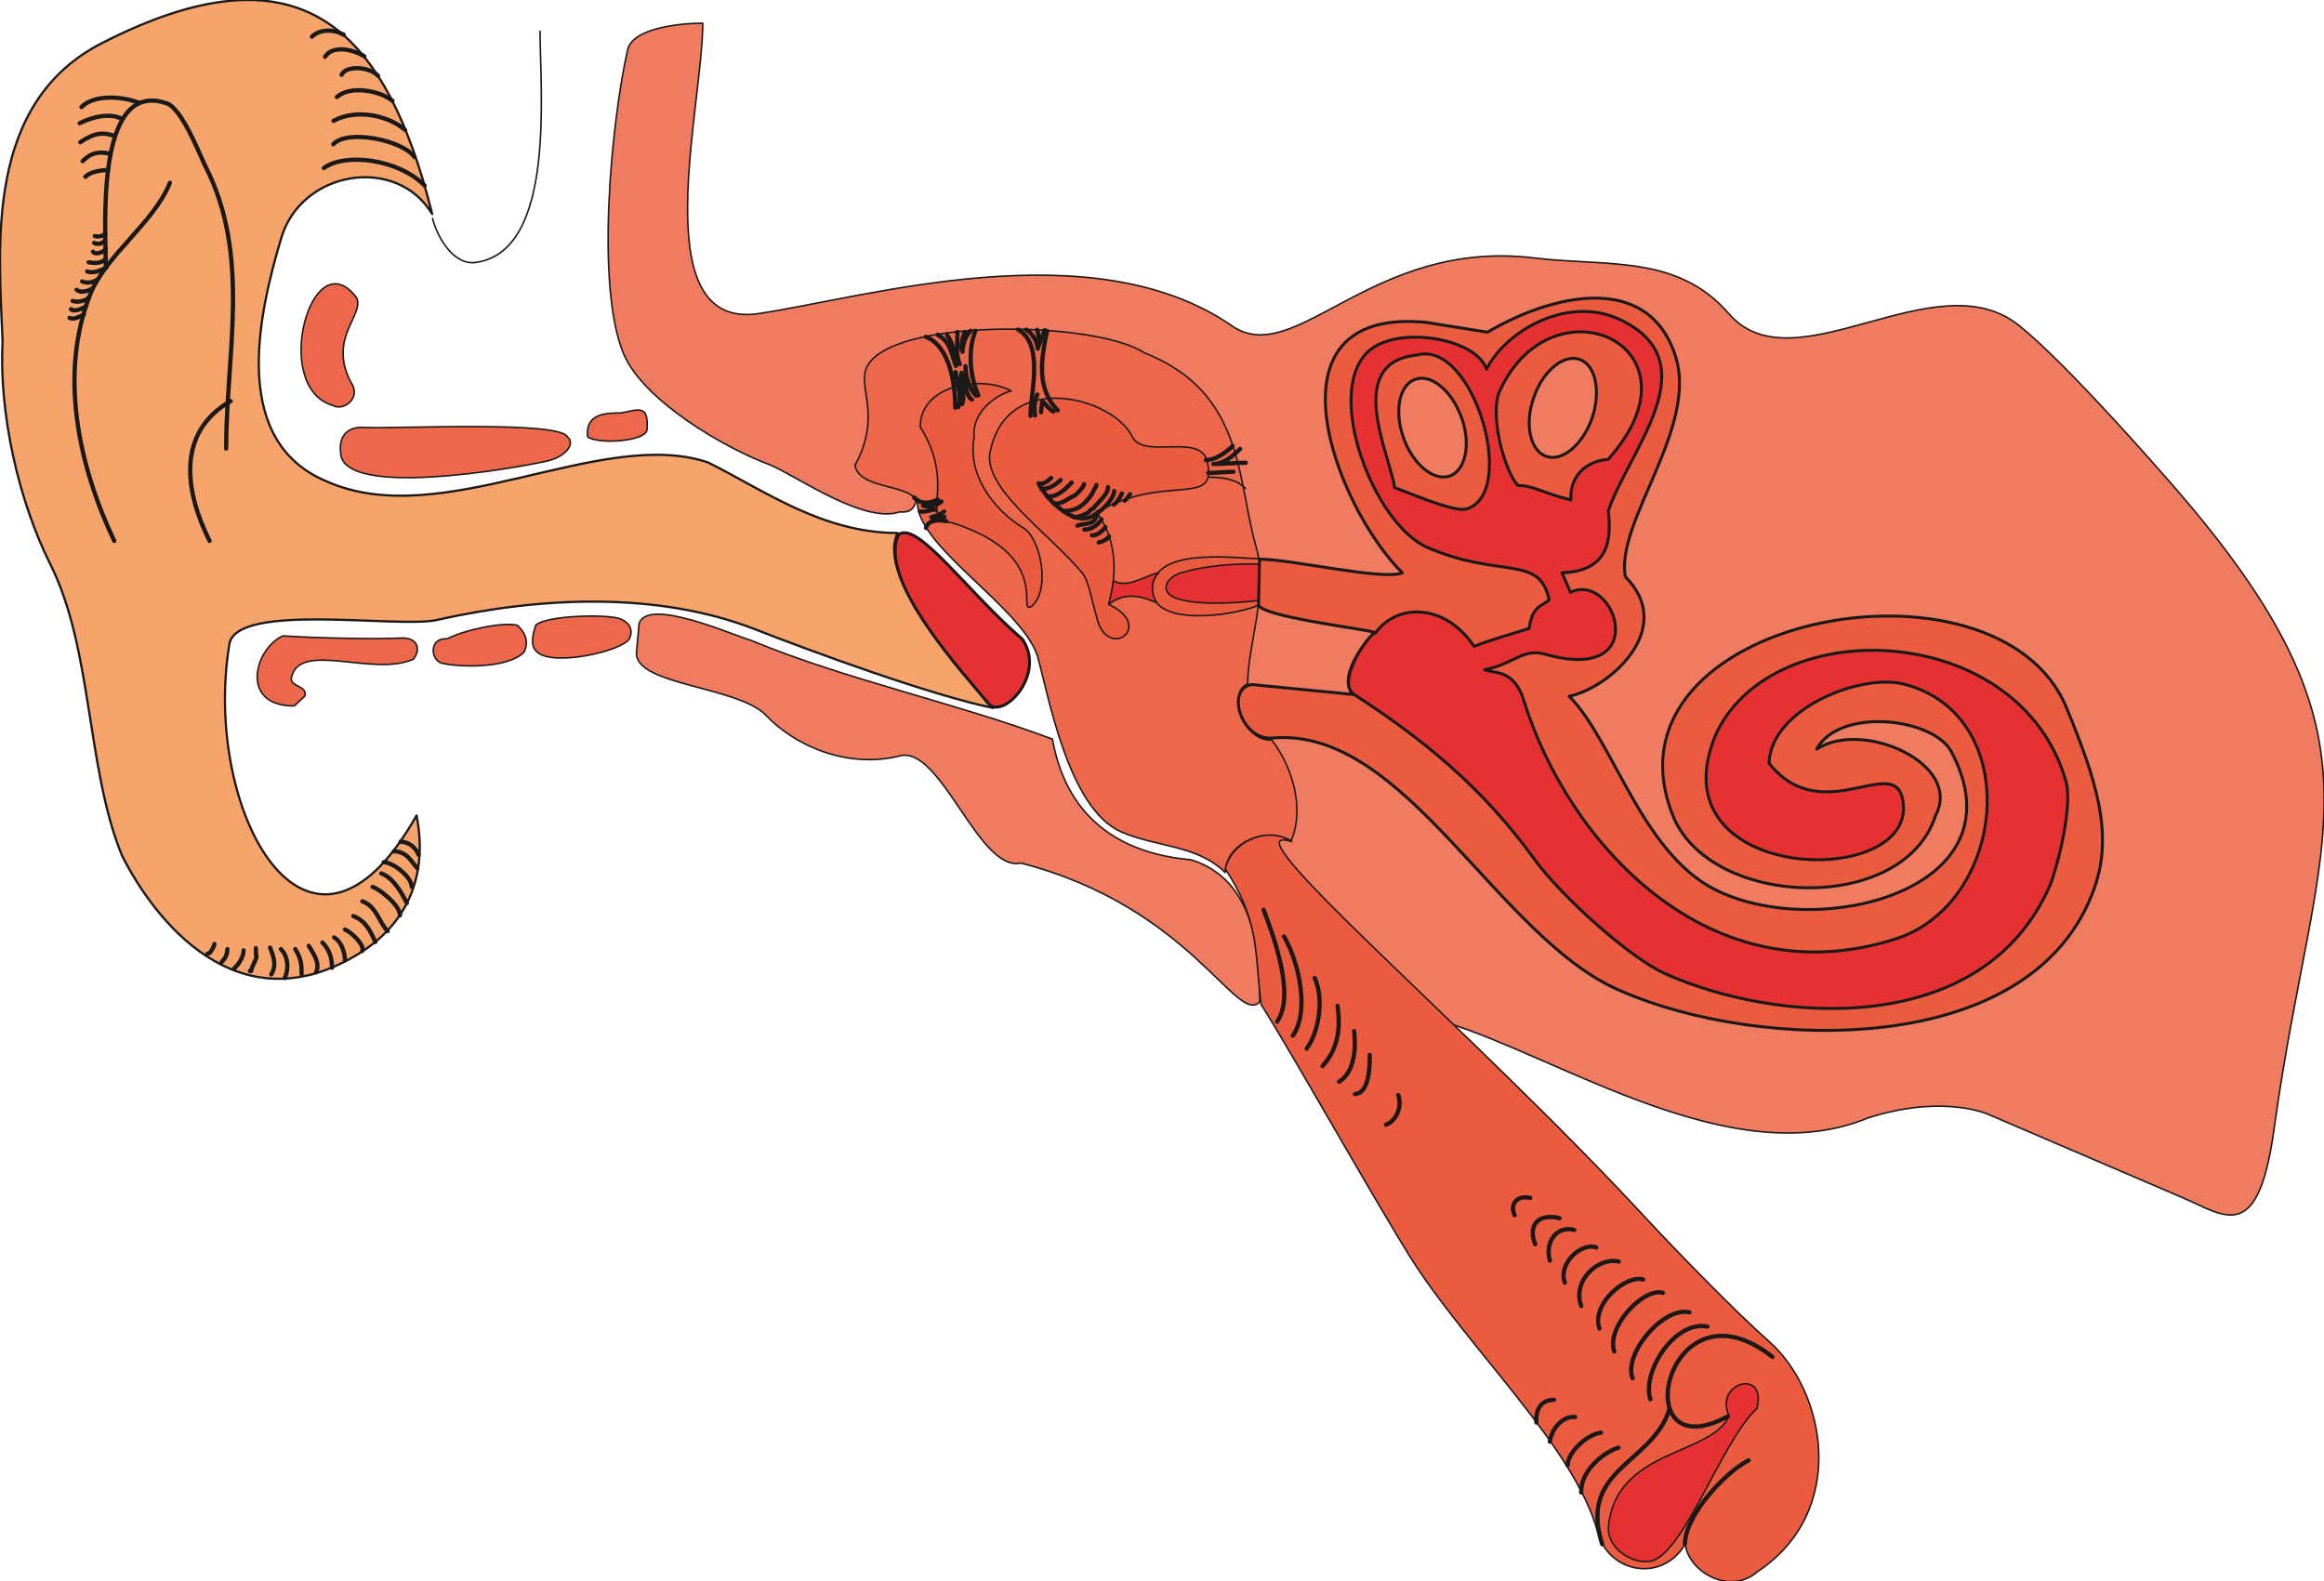
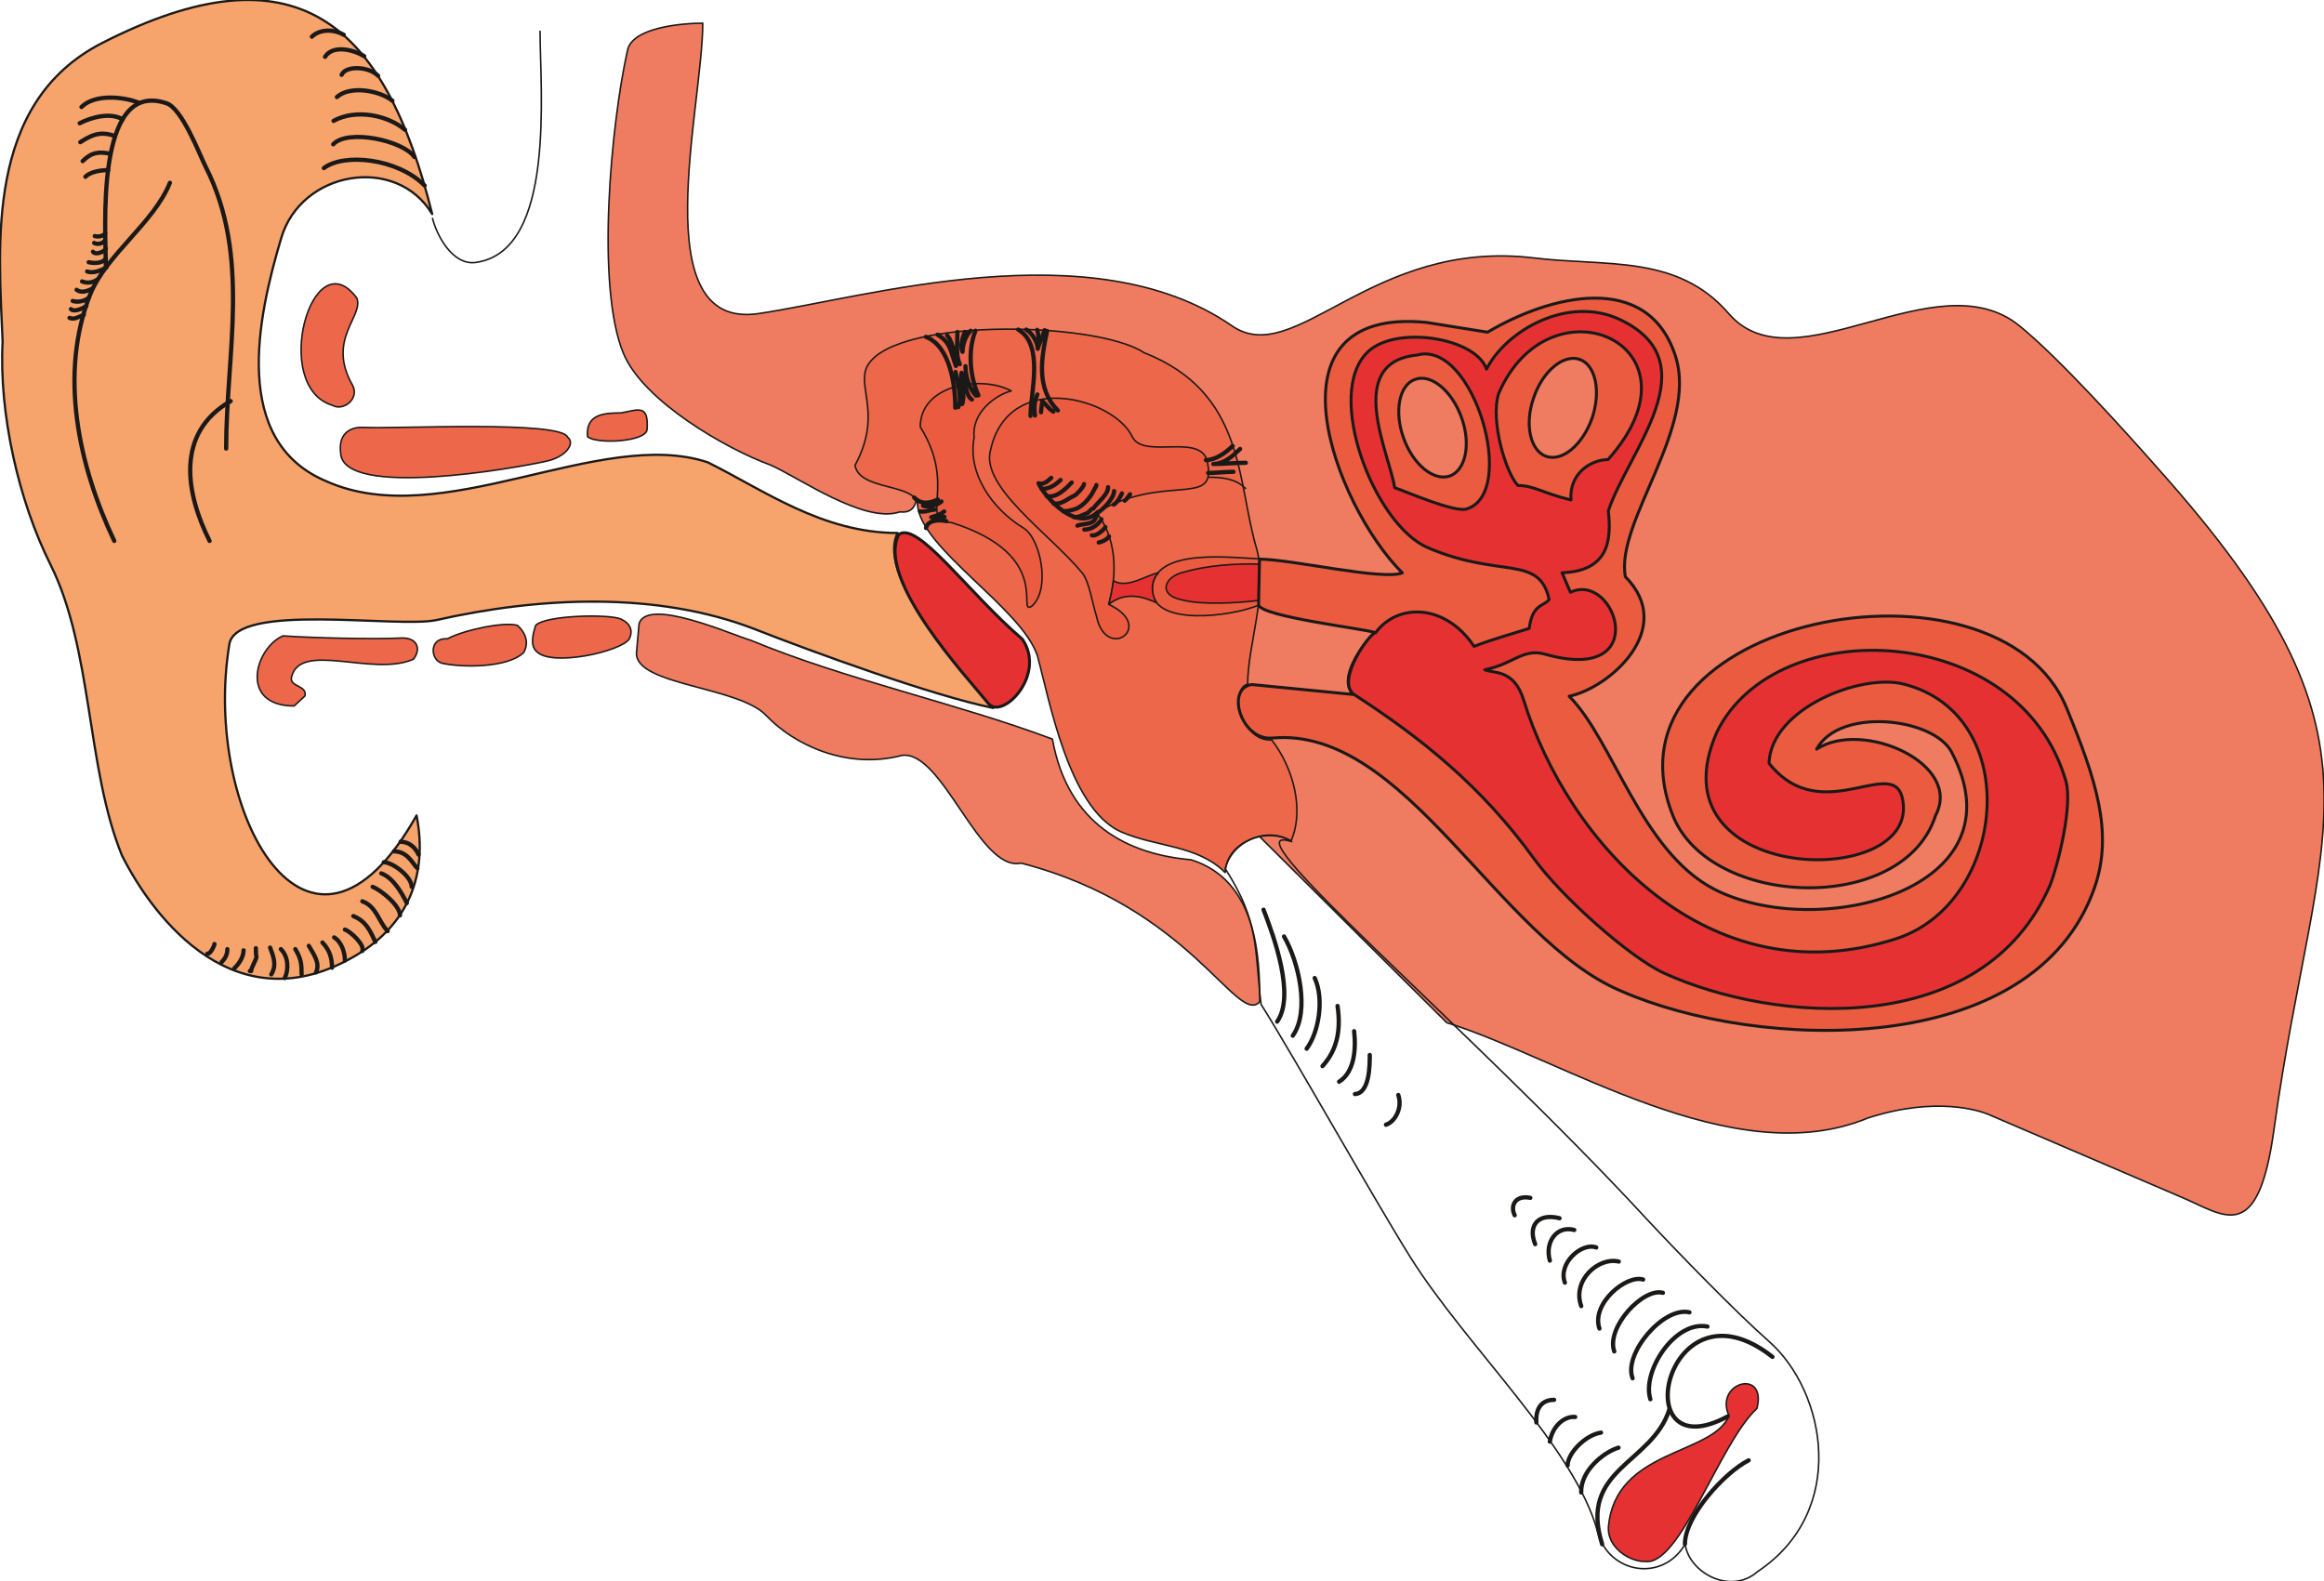
<svg xmlns="http://www.w3.org/2000/svg" xml:space="preserve" width="741.808" height="504.869" fill-rule="evenodd" stroke-linejoin="round" stroke-width="28.222" preserveAspectRatio="xMidYMid" version="1.2" viewBox="0 0 19627 13358">
  <defs class="ClipPathGroup">
    <clipPath id="a" clipPathUnits="userSpaceOnUse">
      <path d="M0 0h19627v13358H0z" />
    </clipPath>
  </defs>
  <g class="SlideGroup">
    <g class="Slide" clip-path="url(#a)">
      <g class="Page">
        <g class="com.sun.star.drawing.ClosedBezierShape">
          <path fill="none" d="M5129 189h14507v10082H5129z" class="BoundingBox" />
          <path fill="#EF7B60" d="M5935 196c0 706-498 2596 470 2453 907-134 2815-714 3999 103 536 371 1174-740 2553-573 607 74 1209-33 1643 470 551 639 1749-470 2455 103 338 274 907 907 1173 1209 2063 2311 1339 2944 976 5584-135 975-414 724-772 571l-1646-706c-56-23-427-155-1010 33-1140 473-2586-503-3558-805L7744 4189c-13 115-64 143-145 135-302 102-859-295-1092-396-371-135-1075-539-1242-943-236-570-102-1949 33-2553 33-203 470-236 637-236Z" />
          <path fill="none" stroke="#1B1918" stroke-linecap="round" stroke-width="13" d="M5935 196c0 706-498 2596 470 2453 907-134 2815-714 3999 103 536 371 1174-740 2553-573 607 74 1209-33 1643 470 551 639 1749-470 2455 103 338 274 907 907 1173 1209 2063 2311 1339 2944 976 5584-135 975-414 724-772 571l-1646-706c-56-23-427-155-1010 33-1140 473-2586-503-3558-805L7744 4189c-13 115-64 143-145 135-302 102-859-295-1092-396-371-135-1075-539-1242-943-236-570-102-1949 33-2553 33-203 470-236 637-236Z" />
        </g>
        <g class="com.sun.star.drawing.ClosedBezierShape">
          <path fill="none" d="M2165 2390h3309v3581H2165z" class="BoundingBox" />
          <path fill="#ED674A" d="M3490 5569c66-79 41-180-91-180-239 12-748 0-1009-18-236 101-375 592 94 592l91-84c23-89-127-76-114-155 68-315 686-5 1029-155Zm0 0Zm879-287c-114-31-442 36-592 114-155-12-144 178-45 206 170 38 558 41 691-91 73-127-54-229-54-229Zm0 0Zm875-53c-102-44-636-33-720 53-18 58-53 168 8 221 125 132 717 0 783-107 31-66 13-127-71-167Zm0 0Zm0-1741c-135 0-300 7-282 200 69 66 500 46 503-63 13-211-71-165-221-137Zm0 0Zm-2175 122c-123-5-212 61-192 218 21 385 1480 125 1731 69 166-33 255-150 186-204-55-144-1459-68-1725-83Zm0 0Zm-56-1093c-377-507-730 752-204 907 89 51 227-53 170-167-226-392 97-585 34-740Z" />
          <path fill="none" stroke="#1B1918" stroke-linecap="round" stroke-width="13" d="M3490 5569c66-79 41-180-91-180-239 12-748 0-1009-18-236 101-375 592 94 592l91-84c23-89-127-76-114-155 68-315 686-5 1029-155Zm879-287c-114-31-442 36-592 114-155-12-144 178-45 206 170 38 558 41 691-91 73-127-54-229-54-229Zm875-53c-102-44-636-33-720 53-18 58-53 168 8 221 125 132 717 0 783-107 31-66 13-127-71-167Zm0-1741c-135 0-300 7-282 200 69 66 500 46 503-63 13-211-71-165-221-137Zm-2175 122c-123-5-212 61-192 218 21 385 1480 125 1731 69 166-33 255-150 186-204-55-144-1459-68-1725-83Zm-56-1093c-377-507-730 752-204 907 89 51 227-53 170-167-226-392 97-585 34-740Z" />
        </g>
        <g class="com.sun.star.drawing.ClosedBezierShape">
          <path fill="none" d="M5368 5181h5279v3316H5368z" class="BoundingBox" />
          <path fill="#EF7B60" d="M8888 6243c-805-303-1745-501-2551-836-134-36-874-370-940-137l-22 249c0 271 866 279 1097 526 232 244 676 458 1144 336 343-51 655 988 1006 909 1436 371 1824 1378 2017 1172 0-371-20-1027-581-1200-529-46-1040-295-1170-1019Z" />
          <path fill="none" stroke="#1B1918" stroke-linecap="round" stroke-width="13" d="M8888 6243c-805-303-1745-501-2551-836-134-36-874-370-940-137l-22 249c0 271 866 279 1097 526 232 244 676 458 1144 336 343-51 655 988 1006 909 1436 371 1824 1378 2017 1172 0-371-20-1027-581-1200-529-46-1040-295-1170-1019Z" />
        </g>
        <g class="com.sun.star.drawing.ClosedBezierShape">
          <path fill="none" d="M7214 2773h3747v4605H7214z" class="BoundingBox" />
          <path fill="#ED674A" d="M9662 2979c-414-274-2195-299-2350 142-56 180 129 401-91 809 35 218 520 150 528 335 28 371 877 869 1012 1273 101 370 264 1283 701 1486 302 133 648 110 885 346 12-267 358-384 556-267 114-254 23-614-163-853-254 18-358-433-203-471 0-335 175-775 76-1143-170-572-91-1319-951-1657Z" />
          <path fill="none" stroke="#1B1918" stroke-linecap="round" stroke-width="13" d="M9662 2979c-414-274-2195-299-2350 142-56 180 129 401-91 809 35 218 520 150 528 335 28 371 877 869 1012 1273 101 370 264 1283 701 1486 302 133 648 110 885 346 12-267 358-384 556-267 114-254 23-614-163-853-254 18-358-433-203-471 0-335 175-775 76-1143-170-572-91-1319-951-1657Z" />
        </g>
        <g class="com.sun.star.drawing.ClosedBezierShape">
          <path fill="none" d="M10341 7047h5028v6320h-5028z" class="BoundingBox" />
-           <path fill="#EB5B40" d="M10909 7109c-206-138-508 0-561 229 289 452 246 668 302 1145 292 466 940 1622 1262 2138 483 767 1388 1603 1581 2320 94 350 549 429 739 101 28 234 376 437 610 234 769-511 581-1523 94-1949-272-239-785-767-1042-1044-1469-1590-3584-3366-2985-3174Z" />
          <path fill="none" stroke="#1B1918" stroke-linecap="round" stroke-width="13" d="M10909 7109c-206-138-508 0-561 229 289 452 246 668 302 1145 292 466 940 1622 1262 2138 483 767 1388 1603 1581 2320 94 350 549 429 739 101 28 234 376 437 610 234 769-511 581-1523 94-1949-272-239-785-767-1042-1044-1469-1590-3584-3366-2985-3174Z" />
        </g>
        <g class="com.sun.star.drawing.ClosedBezierShape">
          <path fill="none" d="M13576 11681h1281v1517h-1281z" class="BoundingBox" />
          <path fill="#E63133" d="M14602 11958c-136 336-960 277-1018 939-12 182 193 299 312 292 294 40 626-1002 942-1292 87-344-364-220-236 61Z" />
          <path fill="none" stroke="#1B1918" stroke-linecap="round" stroke-width="13" d="M14602 11958c-136 336-960 277-1018 939-12 182 193 299 312 292 294 40 626-1002 942-1292 87-344-364-220-236 61Z" />
        </g>
        <g class="com.sun.star.drawing.ClosedBezierShape">
          <path fill="none" d="M8350 3356h1865v2047H8350z" class="BoundingBox" />
          <path fill="#EB5B40" d="M10201 3926c63 358-376 71-941 404 161 199 184 501 103 775 404 188-23 491-103 99-33-99-61-292-119-363-277-335-865-730-775-1042 152-682 1042-439 1197-109 99 200 610-54 638 236Z" />
          <path fill="none" stroke="#1B1918" stroke-linecap="round" stroke-width="13" d="M10201 3926c63 358-376 71-941 404 161 199 184 501 103 775 404 188-23 491-103 99-33-99-61-292-119-363-277-335-865-730-775-1042 152-682 1042-439 1197-109 99 200 610-54 638 236Z" />
        </g>
        <g class="com.sun.star.drawing.ClosedBezierShape">
          <path fill="none" d="M7765 3233h1044v1905H7765z" class="BoundingBox" />
          <path fill="#EB5B40" d="M8540 3302c-237-132-768-63-768 304 315 506-20 786 267 809 872 277 537 787 674 706 163-140 76-571-68-660-268-163-476-464-418-766-23-208 178-358 313-393Z" />
          <path fill="none" stroke="#1B1918" stroke-linecap="round" stroke-width="13" d="M8540 3302c-237-132-768-63-768 304 315 506-20 786 267 809 872 277 537 787 674 706 163-140 76-571-68-660-268-163-476-464-418-766-23-208 178-358 313-393Z" />
        </g>
        <g class="com.sun.star.drawing.ClosedBezierShape">
          <path fill="none" d="M9724 4697h925v512h-925z" class="BoundingBox" />
          <path fill="#EB5B40" d="M10641 4719c-201 0-910-109-910 262 0 313 666 229 900 130l10-392Z" />
          <path fill="none" stroke="#1B1918" stroke-linecap="round" stroke-width="13" d="M10641 4719c-201 0-910-109-910 262 0 313 666 229 900 130l10-392Z" />
        </g>
        <g fill="none" class="com.sun.star.drawing.OpenBezierShape">
          <path d="M3646 257h934v1970h-934z" class="BoundingBox" />
          <path stroke="#1B1918" stroke-linecap="round" stroke-width="13" d="M3653 1845c33 135 167 404 371 371 672-101 537-1449 537-1952" />
        </g>
        <g class="com.sun.star.drawing.ClosedBezierShape">
          <path fill="none" d="M9841 4757h803v346h-803z" class="BoundingBox" />
          <path fill="#E63133" d="M10636 4765c-201-7-455 13-632 66-174 36-232 197-17 237 158 43 472 26 647 3l2-306Z" />
          <path fill="none" stroke="#1B1918" stroke-linecap="round" stroke-width="13" d="M10636 4765c-201-7-455 13-632 66-174 36-232 197-17 237 158 43 472 26 647 3l2-306Z" />
        </g>
        <g fill="none" class="com.sun.star.drawing.OpenBezierShape">
          <path d="M10199 4024h328v110h-328z" class="BoundingBox" />
          <path stroke="#1B1918" stroke-linecap="round" stroke-width="13" d="M10206 4031c114 0 232 12 313 95" />
        </g>
        <g class="com.sun.star.drawing.ClosedBezierShape">
          <path fill="none" d="M9358 4832h433v280h-433z" class="BoundingBox" />
          <path fill="#E63133" d="M9783 4839c-96 15-263 138-380 66-5 50-26 148-38 199 158-125 322-46 403-13-46-74-54-179 15-252Z" />
          <path fill="none" stroke="#1B1918" stroke-linecap="round" stroke-width="13" d="M9783 4839c-96 15-263 138-380 66-5 50-26 148-38 199 158-125 322-46 403-13-46-74-54-179 15-252Z" />
        </g>
        <g class="com.sun.star.drawing.ClosedBezierShape">
          <path fill="none" d="M10445 2505h7325v6212h-7325z" class="BoundingBox" />
          <path fill="#EB5B40" d="M10637 4723c267 0 1039 182 1206 116-571-569-1206-2251 201-2116l519 83c524-311 1349-522 1585 196 201 607-508 1403-421 1870 434 437-132 938-475 1009 370 368 607 1309 1224 1629 866 447 2622 13 2005-1159-155-290-946-379-1139-23 386-254 1238 122 1004 561-269 842-1906 784-2218 0-668-1679 2747-2324 3326-907 246 600 396 1049 236 1513-511 1470-2856 1379-3999 876-1041-437-1822-2239-2945-2137-261 25-400-417-175-452l858 84c-134-135 79-422 181-524-102-33-945-132-981-231l8-388Z" />
          <path fill="none" stroke="#1B1918" stroke-linecap="round" stroke-width="25" d="M10637 4723c267 0 1039 182 1206 116-571-569-1206-2251 201-2116l519 83c524-311 1349-522 1585 196 201 607-508 1403-421 1870 434 437-132 938-475 1009 370 368 607 1309 1224 1629 866 447 2622 13 2005-1159-155-290-946-379-1139-23 386-254 1238 122 1004 561-269 842-1906 784-2218 0-668-1679 2747-2324 3326-907 246 600 396 1049 236 1513-511 1470-2856 1379-3999 876-1041-437-1822-2239-2945-2137-261 25-400-417-175-452l858 84c-134-135 79-422 181-524-102-33-945-132-981-231l8-388Z" />
        </g>
        <g class="com.sun.star.drawing.ClosedBezierShape">
          <path fill="none" d="M-10-10h8409v8289H-10z" class="BoundingBox" />
          <path fill="#F6A46C" d="M3650 1808C3249 195 2507-477 863 363-132 871-10 2079 22 2886c-32 605 135 1346 404 1882 358 717 302 1718 604 2458 275 546 973 1445 1983 840 429-256 604-673 505-1178-909 1613-1814-33-1581-1447 59-355 1411-134 1746-203 877-198 1865-244 2691 76 473 186 1499 562 2014 666-198-239-1000-1092-807-1478-638 0-1133-364-1604-597-909-302-2246 597-3221 160-806-338-582-1382-381-2054 168-571 973-706 1275-203Z" />
          <path fill="none" stroke="#1B1918" stroke-linecap="round" stroke-width="19" d="M3650 1808C3249 195 2507-477 863 363-132 871-10 2079 22 2886c-32 605 135 1346 404 1882 358 717 302 1718 604 2458 275 546 973 1445 1983 840 429-256 604-673 505-1178-909 1613-1814-33-1581-1447 59-355 1411-134 1746-203 877-198 1865-244 2691 76 473 186 1499 562 2014 666-198-239-1000-1092-807-1478-638 0-1133-364-1604-597-909-302-2246 597-3221 160-806-338-582-1382-381-2054 168-571 973-706 1275-203Z" />
        </g>
        <g fill="none" class="com.sun.star.drawing.OpenBezierShape">
          <path d="M569 241h14419v12823H569z" class="BoundingBox" />
          <path stroke="#1B1918" stroke-linecap="round" stroke-width="36" d="M894 2258c0-302-97-1588 508-1387 134 36 287 444 335 538 384 757 173 1573 173 2380M708 2659c-50 20-81 43-121 26" />
          <path stroke="#1B1918" stroke-linecap="round" stroke-width="36" d="M889 1973c-26 26-64 28-89 21m84 38c-16 28-64 35-89 20m99 48c-18 31-89 56-109 26m109 58c-26 38-89 43-145 31m150 43c-51 30-117 53-163 35m82 71c-44 28-89 28-125 13m87 61c-41 20-92 41-133 10m105 64c-36 35-102 43-138 30m115 43c-31 21-104 54-130 26m315-1174c-76 0-155 18-193 56m208-195c-94-18-155-13-231 63m269-213c-93-31-162-31-289 53m358-193c-104-61-264-18-363 33m500-173c-124-50-371-78-485 36m2215-610c-97-55-211-42-269 16m442 165c-107-64-270-92-331 5m448 160c-77-79-272-89-308-8m429 219c-109-87-358-132-469-31m576 277c-145-124-416-180-604-76m683 305c-97-140-564-239-686-107m772 348c-228-229-680-277-851-147" />
          <path stroke="#1B1918" stroke-linecap="round" stroke-width="36" d="M1435 1544c-135 338-536 605-673 942-266 673-99 1446 203 2083m983-1181c-470 269-379 780-178 1181m41 3405c0 15-38 91-59 81m168-38c0 43-15 76-48 109m185-99c0 56-38 114-79 153m183-171c0 23 0 56 5 74-5 30-45 91-45 119h-11m171-198c28 74 58 148 10 226m81-213c66 66 66 175 33 244m89-244c48 81 53 119 53 213m61-241c38 66 99 147 61 224m54-252c58 61 81 127 81 213m18-256c63 38 91 127 91 195m0-261c51 18 170 132 147 180m-76-294c109 43 143 127 186 218m-110-343c120 43 138 173 214 252m-127-374c73 28 231 158 231 241m-158-355c102 38 173 165 216 251m-195-345c76 0 236 122 236 208m-150-300c114 0 155 100 198 143m-142-224c71 0 125 48 152 109m11056 4745c-879 475-524-1214 378-503m-201 874c-203 102-538 470-538 706" />
          <path stroke="#1B1918" stroke-linecap="round" stroke-width="36" d="M14098 11906c-145 459-770 500-567 1138m-228-1075c-84-10-191 69-214 208m36-353c-94 0-158 59-150 191m546 86c-129 18-282 173-282 277m430-150c-127 38-323 198-315 379m1066-1402c-277-54-556 383-482 614" />
          <path stroke="#1B1918" stroke-linecap="round" stroke-width="36" d="M14268 11085c-218-53-561 351-480 557m256-722c-167-46-482 292-411 495m244-607c-140-45-442 204-369 414m163-566c-170-41-396 158-317 376m127-495c-120-46-326 132-265 297m79-445c-145-40-251 99-206 259m82-358c-173-45-272 54-206 219m-41-391c-127-26-172 66-132 147m-983-1016c38 112-30 228-104 251m-137-589c0 86 0 323-125 330m-7-531c18 158 0 348-127 427m-13-640c33 226-15 384-127 508m-66-744c81 175 36 457-68 597m-191-948c122 209 221 630 74 838m-247-1064c87 226 270 724 115 945M9366 4531c-15 25-56 46-87 51m56-130c-15 26-81 82-114 69m81-135c-30 51-86 87-145 87m110-122c-5 7-13 18-16 28-22 56-114 43-152 61" />
          <path stroke="#1B1918" stroke-linecap="round" stroke-width="36" d="M9272 4325c-175 173-442-116-501-243 41 15 79-18 107-46" />
          <path stroke="#1B1918" stroke-linecap="round" stroke-width="36" d="M8797 4130c63 0 114-31 160-76m-117 137c86 15 157-59 211-115m-153 176c72 12 117-41 173-64 20-7 84-79 84-99m-175 229c38 0 78-10 109-21 61-25 124-101 147-152 5-15 23-33 23-48m-188 272c43 0 79-23 114-36 13-8 31-38 49-38 33-51 124-114 124-180m-91 218c53-31 142-127 142-185m-3 114c33-20 54-64 69-94m23 61c20-13 33-38 46-54m660-180c58 0 152-10 213-10m56-193c-58 56-134 127-226 127 92 0 186-10 274-10m-337-23c81 0 167-61 226-119m-1651-981c10 28 12 59 12 89" />
          <path stroke="#1B1918" stroke-linecap="round" stroke-width="36" d="M8667 2784c43 22 97 104 97 162 0-2 58-157 58-157m-30 693c0-33 10-66 10-96 43 43 48 61 94 91m-135-145c-23 48-30 102-20 178m102-714c-49 231-94 485 91 671" />
          <path stroke="#1B1918" stroke-linecap="round" stroke-width="36" d="M8599 2784c221 127 104 533 104 729m-633-371c13 81 59 221 23 297m33-26c31-88-25-182-5-264 33 69 33 193 87 226m-54-282c0 82 31 191 89 249m-94-538c-18 43-43 117-20 168 0-59 25-135 68-178m-111 10c0 84-16 198 20 272m-188-249c112 66 109 139 155 264 0-46-23-206-74-257m239-40c-69 175-43 396 25 546m-444-495c208 81 249 414 249 599m-76 958c-82-18-160 0-171 58m155-94c-40-5-73-5-111 3 17-6 78-21 109-49m-204 0c44 8 87-15 125-15m-99-33c38 15 124-5 155-36m-230-33c60 61 131 49 199 16" />
        </g>
        <g class="com.sun.star.drawing.ClosedBezierShape">
          <path fill="none" d="M7546 2618h9930v5915H7546z" class="BoundingBox" />
          <path fill="#E63133" d="M13192 4838c391-15 419-269 391-523 168-506 861-1247 104-1613-442-213-967 89-1133 416-89-266-763-373-1001-147-374 351 53 1466 508 1656 610 262 938 54 1022 437-48 61-142 36-168 244-101 33-322 94-466 152-238-358-642-373-833-114-45-3-333 395-185 517 571 370 1077 772 1527 1394 224 310 803 831 1100 965 922 419 2685 567 3256-746 66-168 193-674 133-879-387-1345-2446-1434-2947-414-559 1265 1621 1343 1575 622-31-493-673 223-1135-358 15-462 777-762 1140-668 1019 261 871 1849-69 2151-1577 506-2771-810-3144-2019-81-264-259-221-328-254 239-46 320-181 503-133 925 267 605-704 221-521l-71-165Zm0 0Zm-5602-323c-192 381 577 1205 752 1421 114 160 501-233 292-537-459-393-884-1003-1044-884Z" />
          <path fill="none" stroke="#1B1918" stroke-linecap="round" stroke-width="25" d="M13192 4838c391-15 419-269 391-523 168-506 861-1247 104-1613-442-213-967 89-1133 416-89-266-763-373-1001-147-374 351 53 1466 508 1656 610 262 938 54 1022 437-48 61-142 36-168 244-101 33-322 94-466 152-238-358-642-373-833-114-45-3-333 395-185 517 571 370 1077 772 1527 1394 224 310 803 831 1100 965 922 419 2685 567 3256-746 66-168 193-674 133-879-387-1345-2446-1434-2947-414-559 1265 1621 1343 1575 622-31-493-673 223-1135-358 15-462 777-762 1140-668 1019 261 871 1849-69 2151-1577 506-2771-810-3144-2019-81-264-259-221-328-254 239-46 320-181 503-133 925 267 605-704 221-521l-71-165Zm-5602-323c-192 381 577 1205 752 1421 114 160 501-233 292-537-459-393-884-1003-1044-884Z" />
        </g>
        <g class="com.sun.star.drawing.ClosedBezierShape">
          <path fill="none" d="M11607 2790h2270v1527h-2270z" class="BoundingBox" />
          <path fill="#EB5B40" d="M12820 4101c135 0 208 64 447 122-15-234 179-341 313-341 865-969-493-1566-925-554-69 236 66 674 165 773Zm0 0Zm-1042 18c96 33 509 213 608 180 439-134 55-1432-418-1300-624 61-226 852-190 1120Z" />
          <path fill="none" stroke="#1B1918" stroke-linecap="round" stroke-width="25" d="M12820 4101c135 0 208 64 447 122-15-234 179-341 313-341 865-969-493-1566-925-554-69 236 66 674 165 773Z" />
          <path fill="none" stroke="#1B1918" stroke-linecap="round" stroke-width="25" d="M11778 4119c96 33 509 213 608 180 439-134 55-1432-418-1300-624 61-226 852-190 1120Z" />
        </g>
        <g class="com.sun.star.drawing.ClosedBezierShape">
          <path fill="none" d="M11800 3014h1697v1030h-1697z" class="BoundingBox" />
          <path fill="#EF7B60" d="M13339 3035c-135-45-311 99-387 326-79 224-28 448 107 494 138 46 308-100 387-324 76-226 30-450-107-496Zm0 0Zm-1389 170c-135 48-177 273-96 496 81 225 256 367 392 319 134-51 178-273 96-496-81-224-257-370-392-319Z" />
          <path fill="none" stroke="#1B1918" stroke-linecap="round" stroke-width="25" d="M13339 3035c-135-45-311 99-387 326-79 224-28 448 107 494 138 46 308-100 387-324 76-226 30-450-107-496Zm-1389 170c-135 48-177 273-96 496 81 225 256 367 392 319 134-51 178-273 96-496-81-224-257-370-392-319Z" />
        </g>
      </g>
    </g>
  </g>
</svg>